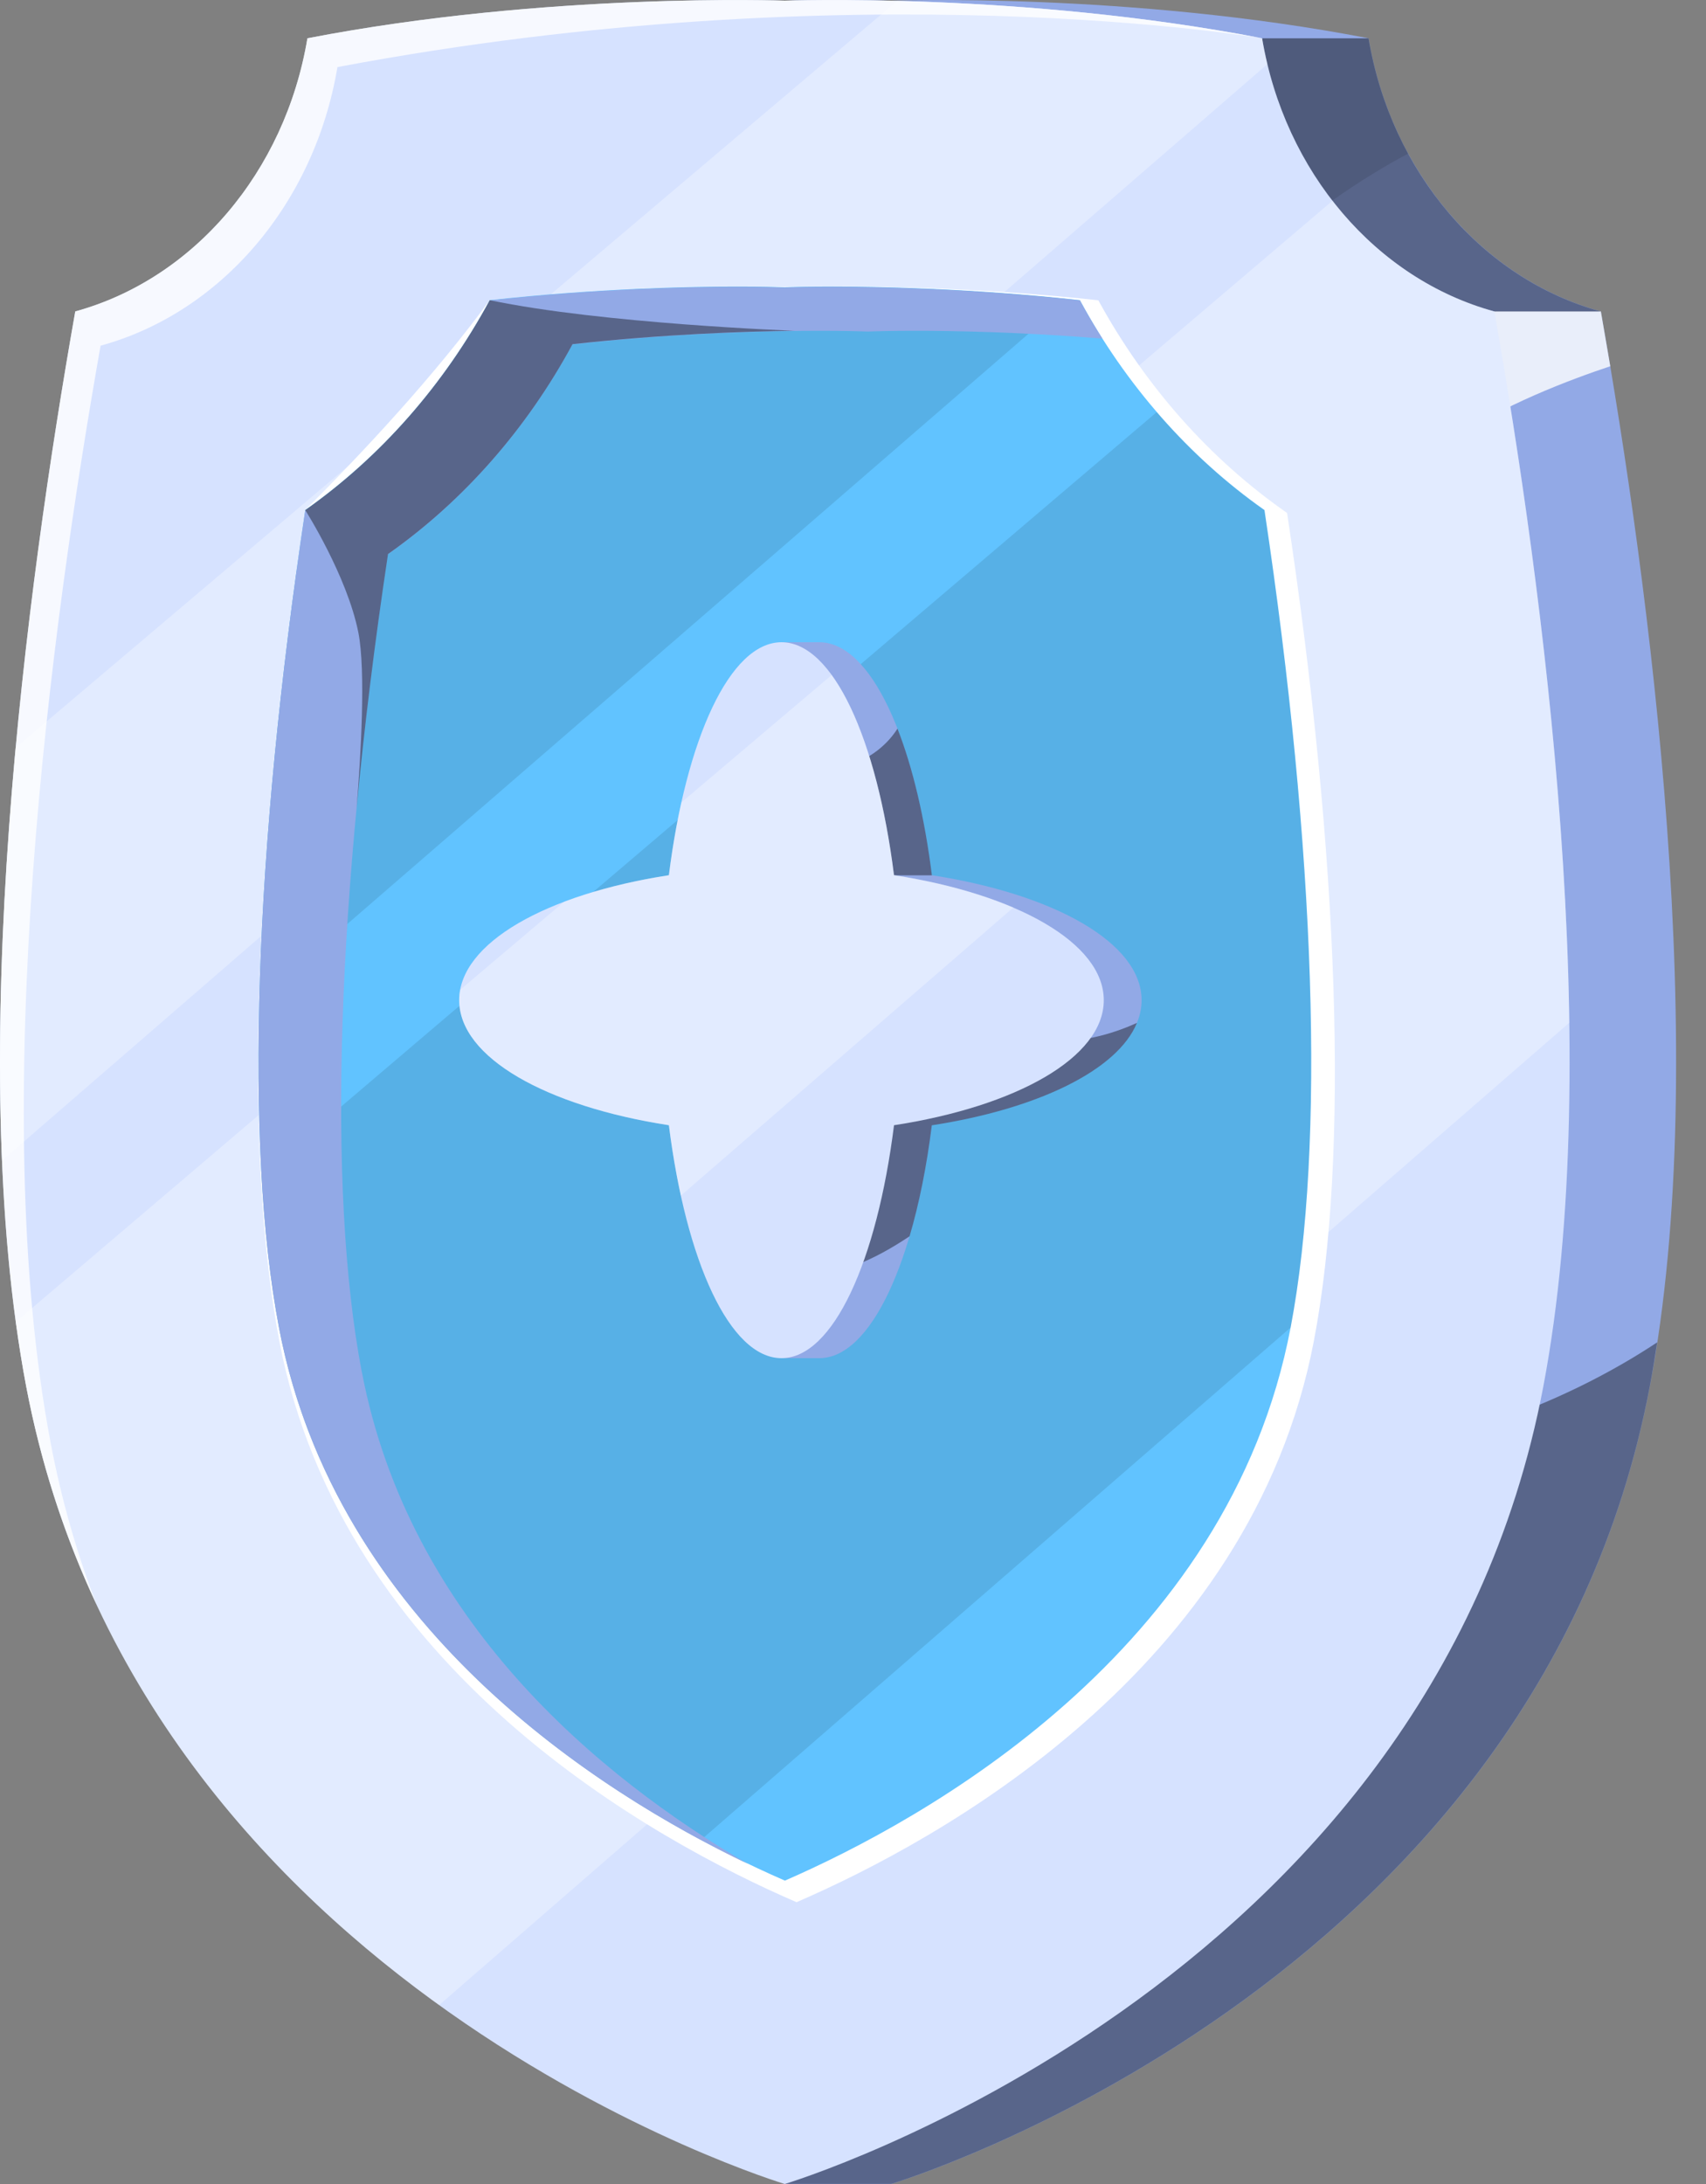
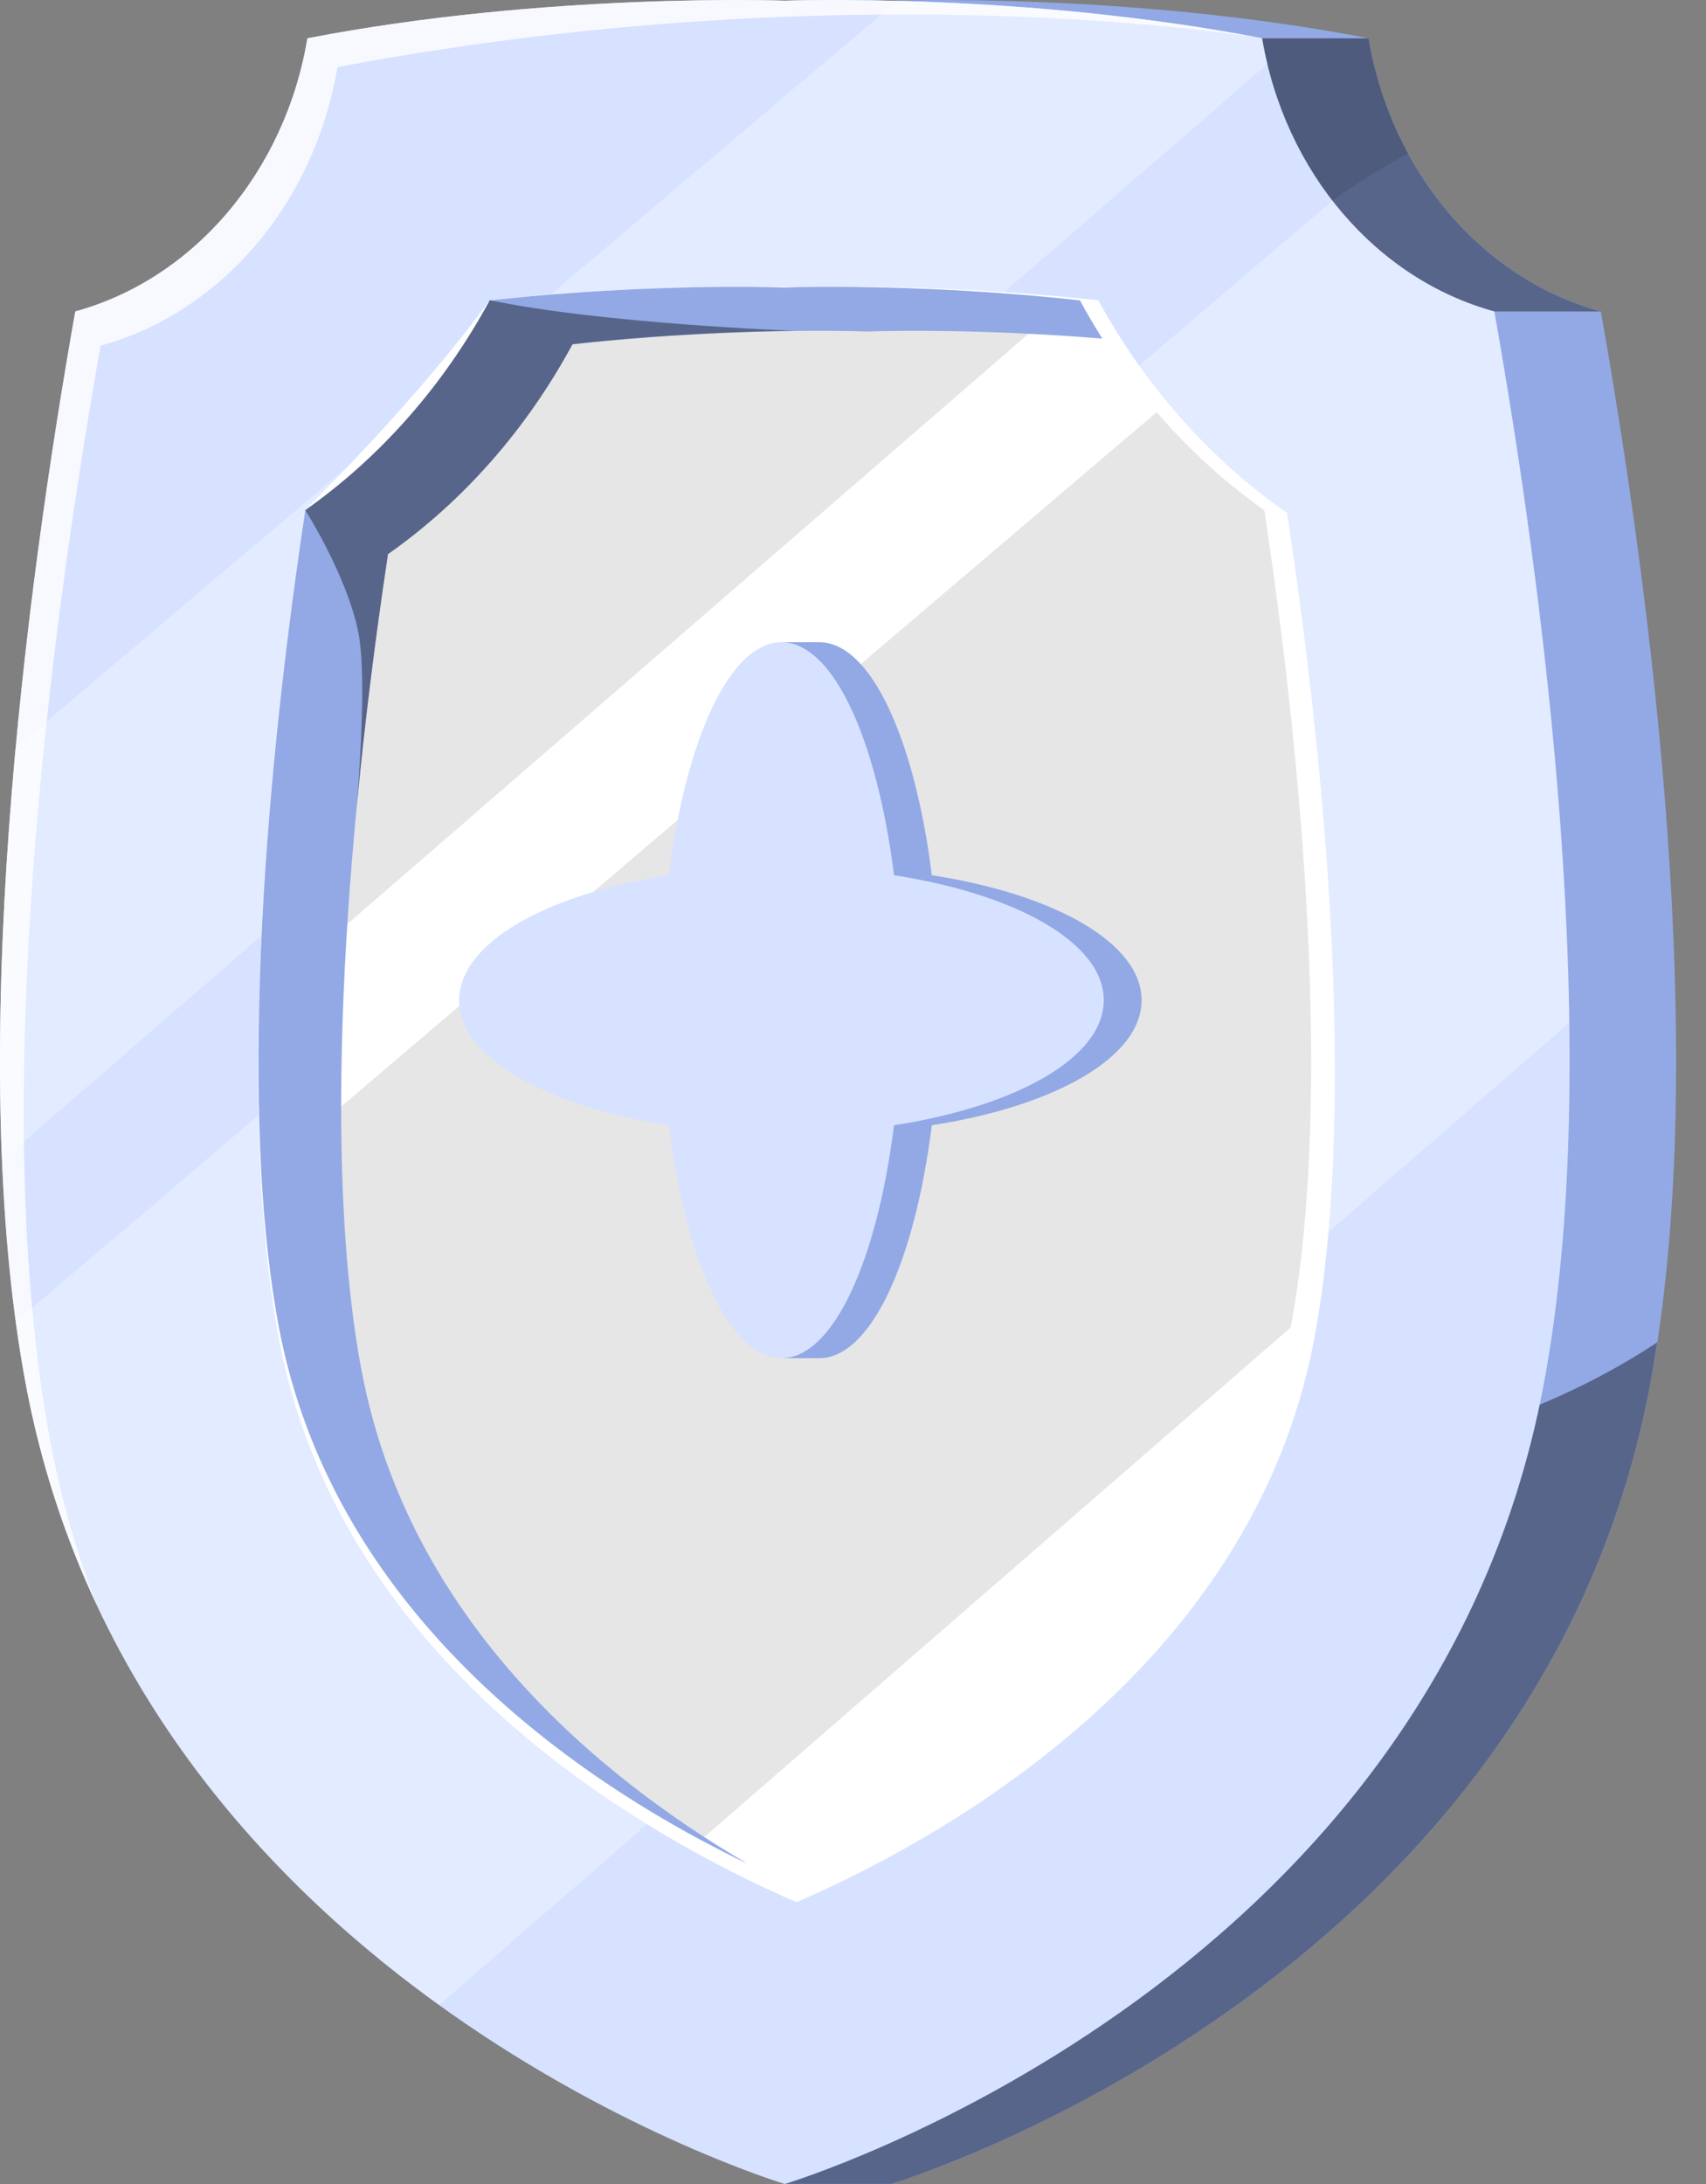
<svg xmlns="http://www.w3.org/2000/svg" width="25" height="32" viewBox="0 0 25 32" fill="none">
  <rect x="0" y="0" width="25" height="32" fill="#808080" stroke="none" />
  <g clip-path="url(#clip0_1169_13630)">
    <path d="M20.055 0.561C16.546 -0.118 13.061 0.01 13.061 0.01C13.061 0.01 9.576 -0.118 6.066 0.561C5.737 2.523 4.394 4.089 2.664 4.563C1.952 8.583 1.026 15.469 1.946 20.315C3.405 28.007 11.501 32 11.501 32H13.061C13.061 32 22.498 29.166 24.177 20.315C25.097 15.469 24.17 8.583 23.459 4.563C21.729 4.089 20.386 2.523 20.056 0.561H20.055Z" fill="#92A9E6" />
    <g style="mix-blend-mode:overlay" opacity="0.8">
-       <path d="M23.597 5.366C23.55 5.087 23.504 4.819 23.459 4.562H21.663L21.268 6.456C21.986 5.944 23.032 5.554 23.598 5.366H23.597Z" fill="white" />
-     </g>
+       </g>
    <g style="mix-blend-mode:overlay" opacity="0.4">
      <path d="M19.087 2.885C19.878 4.31 21.898 4.564 21.898 4.564H23.458C21.727 4.09 20.385 2.525 20.055 0.562H18.495C18.495 0.562 18.295 1.46 19.087 2.885Z" fill="black" />
    </g>
    <g style="mix-blend-mode:overlay" opacity="0.1">
      <path d="M20.637 2.251C20.358 1.739 20.158 1.168 20.055 0.559H18.495C18.495 0.559 18.295 1.456 19.087 2.881C19.104 2.911 19.121 2.939 19.138 2.967C19.279 3.022 19.41 3.019 19.526 2.937C19.93 2.652 20.303 2.427 20.637 2.25V2.251Z" fill="black" />
    </g>
    <g style="mix-blend-mode:overlay" opacity="0.4">
      <path d="M24.176 20.314C24.216 20.103 24.251 19.886 24.285 19.668C22.957 20.547 20.861 21.454 17.785 21.567L11.268 31.877C11.417 31.958 11.5 31.999 11.5 31.999H13.06C13.06 31.999 22.497 29.165 24.176 20.314Z" fill="black" />
    </g>
    <path d="M18.495 0.561C14.985 -0.118 11.5 0.01 11.5 0.01C11.5 0.01 8.015 -0.118 4.505 0.561C4.176 2.523 2.833 4.089 1.103 4.563C0.392 8.583 -0.534 15.469 0.384 20.315C2.064 29.166 11.5 32 11.5 32C11.5 32 20.937 29.166 22.616 20.315C23.536 15.469 22.609 8.583 21.898 4.563C20.167 4.089 18.825 2.523 18.495 0.561Z" fill="#D6E2FF" />
    <g style="mix-blend-mode:overlay" opacity="0.3">
      <path d="M21.899 4.565C20.961 4.307 20.137 3.729 19.527 2.941L0.232 19.368C0.277 19.691 0.327 20.008 0.385 20.315C1.21 24.662 3.906 27.557 6.436 29.378L22.997 14.985C22.944 11.207 22.374 7.247 21.899 4.564V4.565Z" fill="white" />
    </g>
    <g style="mix-blend-mode:overlay" opacity="0.3">
      <path d="M18.495 0.561C16.489 0.172 14.492 0.048 13.149 0.012L0.228 10.956C0.045 12.951 -0.053 15.041 0.029 17.005L18.573 0.94C18.543 0.815 18.516 0.688 18.495 0.561Z" fill="white" />
    </g>
    <g style="mix-blend-mode:overlay">
      <path d="M11.675 27.872C9.598 26.974 5.019 24.481 4.094 19.653C3.574 16.931 3.704 12.54 4.472 7.474C5.344 6.601 6.354 5.518 7.176 4.399C8.792 4.223 10.286 4.2 10.951 4.2C11.327 4.2 11.548 4.207 11.551 4.207L11.674 4.211L11.801 4.206C11.801 4.206 12.021 4.199 12.396 4.199C13.061 4.199 14.48 4.224 16.095 4.4C16.783 5.659 17.731 6.729 18.861 7.516C19.628 12.583 19.775 16.929 19.253 19.651C18.329 24.48 13.741 26.976 11.675 27.87V27.872Z" fill="white" />
    </g>
-     <path d="M11.502 27.555C9.471 26.67 4.992 24.21 4.088 19.446C3.579 16.76 3.722 12.472 4.473 7.473C5.577 6.696 6.505 5.641 7.177 4.398C8.757 4.224 10.144 4.199 10.795 4.199C11.162 4.199 11.378 4.206 11.381 4.206L11.501 4.21L11.626 4.206C11.626 4.206 11.842 4.199 12.208 4.199C12.859 4.199 14.246 4.224 15.825 4.398C16.497 5.64 17.425 6.696 18.53 7.473C19.28 12.472 19.424 16.76 18.914 19.446C18.011 24.211 13.524 26.674 11.502 27.555Z" fill="#61C3FF" />
    <g style="mix-blend-mode:overlay" opacity="0.1">
      <path d="M18.913 19.45C19.422 16.764 19.279 12.475 18.528 7.477C17.95 7.069 17.42 6.585 16.95 6.039L3.83 17.209C3.877 18.042 3.963 18.794 4.087 19.45C4.836 23.397 8.039 25.762 10.271 26.96L18.913 19.451C18.913 19.451 18.913 19.451 18.913 19.45Z" fill="black" />
    </g>
    <g style="mix-blend-mode:overlay" opacity="0.1">
      <path d="M3.799 14.657L15.656 4.384C14.148 4.227 12.835 4.203 12.208 4.203C11.842 4.203 11.626 4.21 11.626 4.21L11.501 4.214L11.381 4.21C11.381 4.21 11.162 4.203 10.795 4.203C10.451 4.203 9.899 4.21 9.224 4.242L4.344 8.377C4.028 10.667 3.845 12.79 3.8 14.657H3.799Z" fill="black" />
    </g>
    <path d="M5.3 20.094C4.791 17.408 4.934 13.12 5.685 8.121C6.79 7.345 7.717 6.289 8.389 5.046C9.97 4.872 11.356 4.847 12.007 4.847C12.375 4.847 12.591 4.854 12.593 4.854L12.714 4.858L12.838 4.854C12.838 4.854 13.054 4.847 13.42 4.847C13.946 4.847 14.954 4.863 16.154 4.961C16.039 4.779 15.929 4.593 15.825 4.401C14.246 4.228 12.859 4.203 12.208 4.203C11.842 4.203 11.626 4.21 11.626 4.21L11.501 4.214L11.381 4.21C11.381 4.21 11.162 4.203 10.795 4.203C10.144 4.203 8.756 4.228 7.177 4.401C6.505 5.644 5.577 6.699 4.473 7.477C3.722 12.476 3.579 16.764 4.088 19.45C4.918 23.826 8.764 26.257 10.959 27.31C8.779 26.036 5.993 23.74 5.301 20.094H5.3Z" fill="#92A9E6" />
    <g style="mix-blend-mode:overlay" opacity="0.4">
      <path d="M5.226 11.839C5.338 10.657 5.491 9.412 5.686 8.118C6.79 7.342 7.718 6.286 8.39 5.043C9.718 4.896 10.909 4.856 11.642 4.847C11.642 4.847 8.817 4.743 7.177 4.398C6.505 5.641 5.577 6.696 4.473 7.474C4.473 7.474 5.086 8.437 5.251 9.266C5.363 9.83 5.286 11.09 5.226 11.839Z" fill="black" />
      <path d="M5.173 12.432C5.173 12.432 5.173 12.423 5.174 12.418C5.174 12.426 5.172 12.432 5.172 12.432H5.173Z" fill="black" />
    </g>
    <g style="mix-blend-mode:overlay" opacity="0.8">
      <path d="M0.741 21.134C-0.197 16.191 0.748 9.166 1.474 5.065C3.239 4.581 4.609 2.984 4.945 0.983C12.564 -0.455 18.495 0.56 18.495 0.56C14.985 -0.118 11.5 0.01 11.5 0.01C11.5 0.01 8.015 -0.118 4.505 0.561C4.176 2.524 2.833 4.089 1.103 4.563C0.392 8.583 -0.534 15.469 0.384 20.315C0.606 21.48 0.962 22.541 1.413 23.505C1.129 22.767 0.9 21.977 0.741 21.135V21.134Z" fill="white" />
    </g>
    <path d="M13.655 12.824C13.406 10.83 12.762 9.41 12.006 9.41H11.451V9.677C10.946 10.178 10.542 11.342 10.357 12.824C8.562 13.101 7.283 13.816 7.283 14.655C7.283 15.495 8.562 16.21 10.357 16.487C10.543 17.968 10.946 19.132 11.451 19.633V19.9H12.006C12.762 19.9 13.406 18.48 13.655 16.487C15.451 16.21 16.729 15.495 16.729 14.655C16.729 13.816 15.451 13.101 13.655 12.824Z" fill="#92A9E6" />
    <g style="mix-blend-mode:overlay" opacity="0.4">
-       <path d="M16.66 14.988C16.391 15.11 15.905 15.286 15.408 15.247C14.664 15.188 12.525 15.908 12.525 15.908V18.543C12.812 18.433 13.076 18.283 13.329 18.114C13.469 17.64 13.58 17.09 13.655 16.488C15.207 16.248 16.373 15.682 16.66 14.99V14.988Z" fill="black" />
-     </g>
+       </g>
    <g style="mix-blend-mode:overlay" opacity="0.4">
-       <path d="M13.656 12.825C13.551 11.986 13.376 11.248 13.152 10.676C13.022 10.879 12.78 11.127 12.335 11.25C11.505 11.48 13.101 12.825 13.101 12.825H13.657H13.656Z" fill="black" />
-     </g>
+       </g>
    <path d="M16.175 14.655C16.175 13.816 14.896 13.101 13.101 12.824C12.851 10.83 12.208 9.41 11.452 9.41C10.695 9.41 10.052 10.83 9.802 12.824C8.007 13.101 6.729 13.816 6.729 14.655C6.729 15.495 8.007 16.21 9.802 16.487C10.052 18.48 10.695 19.9 11.452 19.9C12.208 19.9 12.851 18.48 13.101 16.487C14.896 16.21 16.175 15.495 16.175 14.655Z" fill="#D6E2FF" />
    <g style="mix-blend-mode:overlay" opacity="0.3">
-       <path d="M13.1 12.824C12.937 11.525 12.607 10.469 12.187 9.891L9.985 11.757C9.911 12.087 9.849 12.445 9.802 12.823C9.229 12.911 8.709 13.045 8.267 13.212L6.743 14.503C6.734 14.553 6.729 14.603 6.729 14.654C6.729 15.494 8.007 16.209 9.802 16.486C9.848 16.851 9.908 17.198 9.977 17.519L14.85 13.297C14.364 13.089 13.768 12.925 13.101 12.822L13.1 12.824Z" fill="white" />
-     </g>
+       </g>
  </g>
  <defs>
    <clipPath id="clip0_1169_13630">
      <rect width="24.562" height="32" fill="white" />
    </clipPath>
  </defs>
</svg>